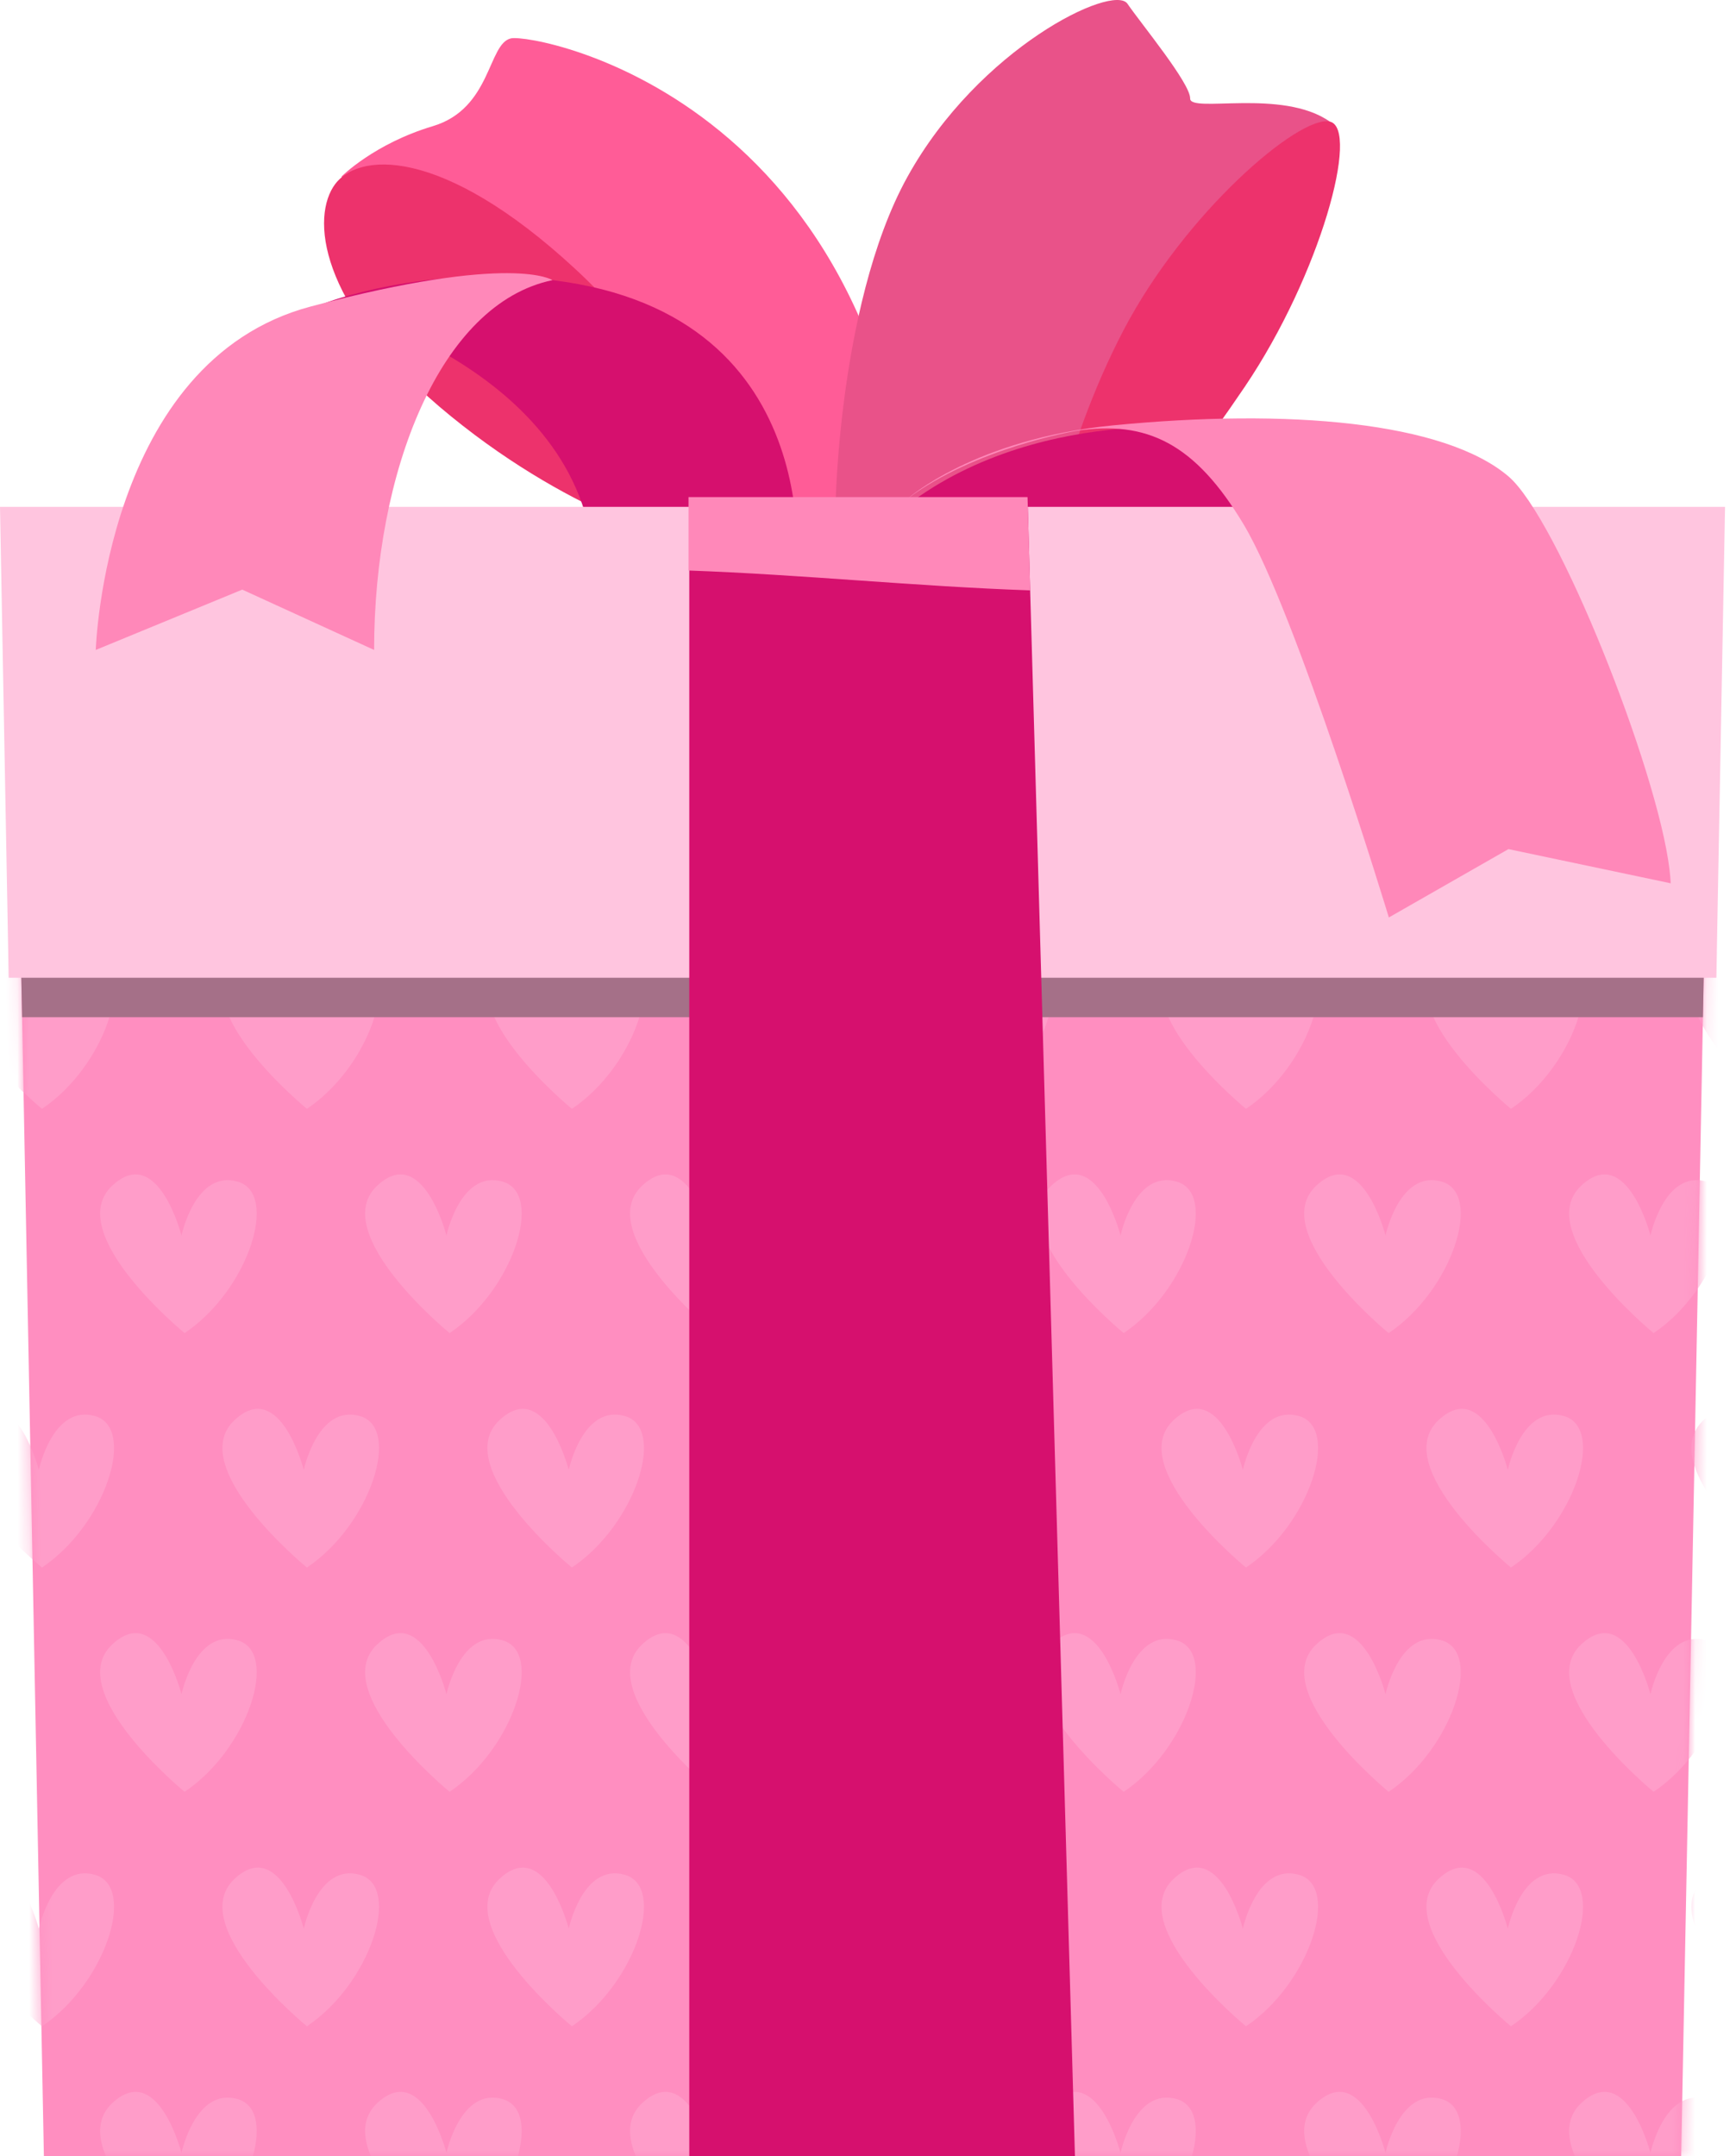
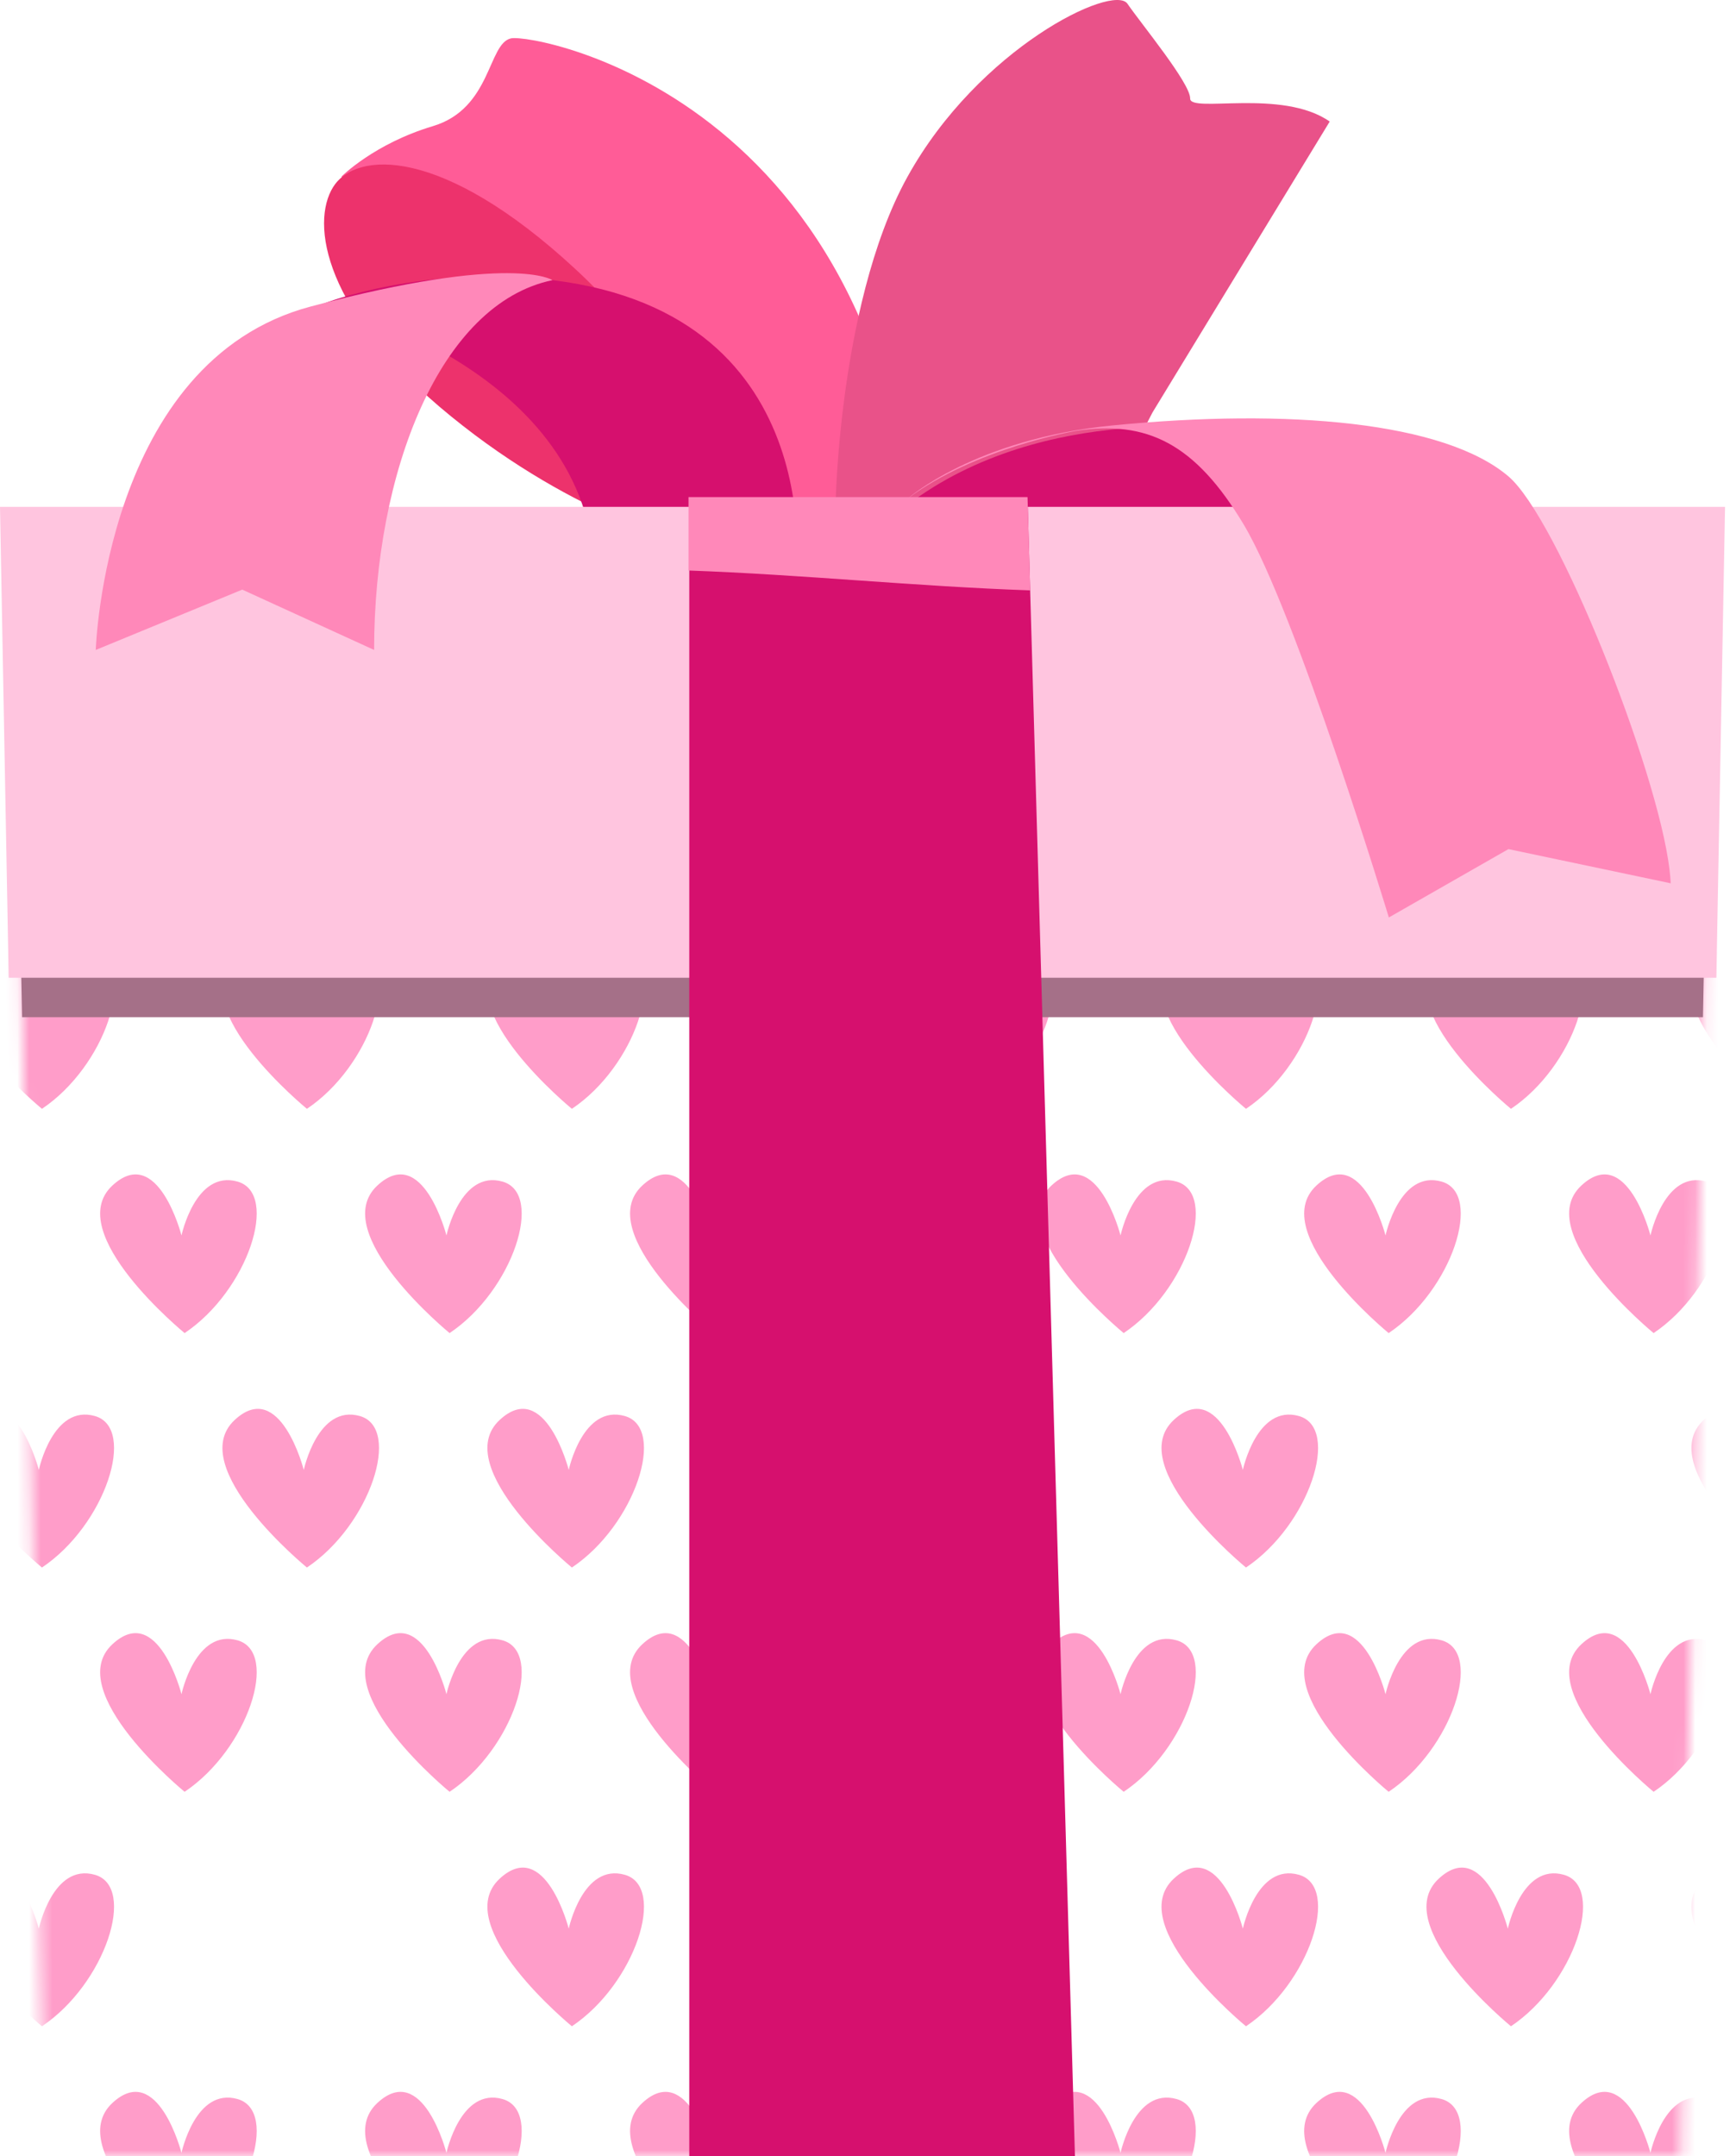
<svg xmlns="http://www.w3.org/2000/svg" width="149" height="185" viewBox="0 0 149 185" fill="none">
  <path d="M29.302 15.156C29.302 15.156 32.106 12.332 37.147 10.826C42.19 9.32 41.862 3.745 43.853 3.293C45.846 2.842 78.196 8.617 78.721 52.652L59.388 47.092L29.302 15.156Z" fill="#FF5C97" />
  <path d="M66.577 49.028C66.577 49.028 60.796 33.642 49.366 23.071C37.935 12.504 30.542 12.937 28.595 16.045C26.649 19.156 27.756 26.802 38.693 35.71C49.63 44.619 59.481 46.768 59.481 46.768L66.577 49.028Z" fill="#ED326C" />
  <path d="M71.798 47.111C71.41 45.663 71.744 26.287 77.872 15.199C83.999 4.107 95.555 -1.441 96.769 0.322C97.981 2.086 102.172 7.155 102.149 8.45C102.127 9.742 110.035 7.563 114.128 10.43L98.922 35.385L89.927 52.745L71.798 47.111Z" fill="#E95289" />
-   <path d="M89.436 49.089C89.436 49.089 91.137 38.474 96.419 28.358C101.704 18.244 111.511 9.862 114.127 10.43C116.741 10.995 113.345 23.565 106.827 33.206C100.312 42.851 92.704 51.64 92.704 51.64L91.365 48.974L89.436 49.089Z" fill="#ED326C" />
  <path d="M68.262 50.276C68.262 50.276 71.758 27.013 47.419 24.038C36.379 22.688 27.82 26.033 27.82 26.033C27.82 26.033 50.03 31.414 50.973 48.389L68.262 50.276Z" fill="#D6106E" />
  <path d="M78.512 47.365H113.704L104.146 36.808C104.146 36.808 86.957 34.555 75.638 45.222L78.512 47.365Z" fill="#D6106E" />
-   <path d="M144.294 185H3.766L1.097 45.492H146.962L144.294 185Z" fill="#FF8EC0" />
  <mask id="mask0_1309_28" style="mask-type:alpha" maskUnits="userSpaceOnUse" x="1" y="45" width="146" height="140">
    <path d="M144.294 185H3.766L1.097 45.492H146.962L144.294 185Z" fill="black" />
  </mask>
  <g mask="url(#mask0_1309_28)">
    <path d="M3.601 95.144C3.601 95.144 -6.938 86.526 -2.604 82.488C1.306 78.845 3.332 86.769 3.332 86.769C3.332 86.769 4.53 81.119 8.146 82.145C11.76 83.172 9.038 91.507 3.601 95.144Z" fill="#FF9DC9" />
    <path d="M26.342 95.144C26.342 95.144 15.803 86.526 20.137 82.488C24.047 78.845 26.073 86.769 26.073 86.769C26.073 86.769 27.273 81.119 30.888 82.145C34.502 83.172 31.78 91.507 26.342 95.144Z" fill="#FF9DC9" />
    <path d="M49.085 95.144C49.085 95.144 38.546 86.526 42.879 82.488C46.789 78.845 48.815 86.769 48.815 86.769C48.815 86.769 50.014 81.119 53.629 82.145C57.244 83.172 54.522 91.507 49.085 95.144Z" fill="#FF9DC9" />
    <path d="M71.826 95.144C71.826 95.144 61.287 86.526 65.621 82.488C69.531 78.845 71.557 86.769 71.557 86.769C71.557 86.769 72.755 81.119 76.371 82.145C79.986 83.172 77.263 91.507 71.826 95.144Z" fill="#FF9DC9" />
    <path d="M-6.896 114.387C-6.896 114.387 -17.435 105.769 -13.101 101.731C-9.191 98.088 -7.165 106.012 -7.165 106.012C-7.165 106.012 -5.966 100.362 -2.35 101.389C1.264 102.416 -1.458 110.75 -6.896 114.387Z" fill="#FF9DC9" />
    <path d="M15.845 114.387C15.845 114.387 5.307 105.769 9.641 101.731C13.551 98.088 15.577 106.012 15.577 106.012C15.577 106.012 16.776 100.362 20.391 101.389C24.005 102.416 21.283 110.75 15.845 114.387Z" fill="#FF9DC9" />
    <path d="M38.588 114.387C38.588 114.387 28.049 105.769 32.383 101.731C36.293 98.088 38.319 106.012 38.319 106.012C38.319 106.012 39.519 100.362 43.134 101.389C46.748 102.416 44.025 110.75 38.588 114.387Z" fill="#FF9DC9" />
    <path d="M61.328 114.387C61.328 114.387 50.791 105.769 55.124 101.731C59.034 98.088 61.06 106.012 61.06 106.012C61.06 106.012 62.259 100.362 65.874 101.389C69.489 102.416 66.767 110.75 61.328 114.387Z" fill="#FF9DC9" />
    <path d="M3.601 134.504C3.601 134.504 -6.938 125.886 -2.604 121.848C1.306 118.206 3.332 126.129 3.332 126.129C3.332 126.129 4.53 120.479 8.146 121.505C11.76 122.532 9.038 130.867 3.601 134.504Z" fill="#FF9DC9" />
    <path d="M26.342 134.504C26.342 134.504 15.803 125.886 20.137 121.848C24.047 118.206 26.073 126.129 26.073 126.129C26.073 126.129 27.273 120.479 30.888 121.505C34.502 122.532 31.78 130.867 26.342 134.504Z" fill="#FF9DC9" />
    <path d="M49.085 134.504C49.085 134.504 38.546 125.886 42.879 121.848C46.789 118.206 48.815 126.129 48.815 126.129C48.815 126.129 50.014 120.479 53.629 121.505C57.244 122.532 54.522 130.867 49.085 134.504Z" fill="#FF9DC9" />
    <path d="M71.826 134.504C71.826 134.504 61.287 125.886 65.621 121.848C69.531 118.206 71.557 126.129 71.557 126.129C71.557 126.129 72.755 120.479 76.371 121.505C79.986 122.532 77.263 130.867 71.826 134.504Z" fill="#FF9DC9" />
    <path d="M-6.896 153.748C-6.896 153.748 -17.435 145.131 -13.101 141.093C-9.191 137.449 -7.165 145.373 -7.165 145.373C-7.165 145.373 -5.966 139.724 -2.35 140.75C1.264 141.777 -1.458 150.111 -6.896 153.748Z" fill="#FF9DC9" />
    <path d="M15.845 153.748C15.845 153.748 5.307 145.131 9.641 141.093C13.551 137.449 15.577 145.373 15.577 145.373C15.577 145.373 16.776 139.724 20.391 140.75C24.005 141.777 21.283 150.111 15.845 153.748Z" fill="#FF9DC9" />
    <path d="M38.588 153.748C38.588 153.748 28.049 145.131 32.383 141.093C36.293 137.449 38.319 145.373 38.319 145.373C38.319 145.373 39.519 139.724 43.134 140.75C46.748 141.777 44.025 150.111 38.588 153.748Z" fill="#FF9DC9" />
    <path d="M61.328 153.748C61.328 153.748 50.791 145.131 55.124 141.093C59.034 137.449 61.06 145.373 61.06 145.373C61.06 145.373 62.259 139.724 65.874 140.75C69.489 141.777 66.767 150.111 61.328 153.748Z" fill="#FF9DC9" />
    <path d="M3.601 173.867C3.601 173.867 -6.938 165.249 -2.604 161.21C1.306 157.568 3.332 165.492 3.332 165.492C3.332 165.492 4.53 159.842 8.146 160.869C11.76 161.895 9.038 170.23 3.601 173.867Z" fill="#FF9DC9" />
-     <path d="M26.342 173.867C26.342 173.867 15.803 165.249 20.137 161.21C24.047 157.568 26.073 165.492 26.073 165.492C26.073 165.492 27.273 159.842 30.888 160.869C34.502 161.895 31.78 170.23 26.342 173.867Z" fill="#FF9DC9" />
    <path d="M49.085 173.867C49.085 173.867 38.546 165.249 42.879 161.21C46.789 157.568 48.815 165.492 48.815 165.492C48.815 165.492 50.014 159.842 53.629 160.869C57.244 161.895 54.522 170.23 49.085 173.867Z" fill="#FF9DC9" />
    <path d="M71.826 173.867C71.826 173.867 61.287 165.249 65.621 161.21C69.531 157.568 71.557 165.492 71.557 165.492C71.557 165.492 72.755 159.842 76.371 160.869C79.986 161.895 77.263 170.23 71.826 173.867Z" fill="#FF9DC9" />
    <path d="M-6.896 193.11C-6.896 193.11 -17.435 184.492 -13.101 180.453C-9.191 176.811 -7.165 184.735 -7.165 184.735C-7.165 184.735 -5.966 179.086 -2.35 180.112C1.264 181.139 -1.458 189.474 -6.896 193.11Z" fill="#FF9DC9" />
    <path d="M15.845 193.11C15.845 193.11 5.307 184.492 9.641 180.453C13.551 176.811 15.577 184.735 15.577 184.735C15.577 184.735 16.776 179.086 20.391 180.112C24.005 181.139 21.283 189.474 15.845 193.11Z" fill="#FF9DC9" />
    <path d="M38.588 193.11C38.588 193.11 28.049 184.492 32.383 180.453C36.293 176.811 38.319 184.735 38.319 184.735C38.319 184.735 39.519 179.086 43.134 180.112C46.748 181.139 44.025 189.474 38.588 193.11Z" fill="#FF9DC9" />
    <path d="M61.328 193.11C61.328 193.11 50.791 184.492 55.124 180.453C59.034 176.811 61.06 184.735 61.06 184.735C61.06 184.735 62.259 179.086 65.874 180.112C69.489 181.139 66.767 189.474 61.328 193.11Z" fill="#FF9DC9" />
    <path d="M84.2 95.144C84.2 95.144 73.661 86.526 77.995 82.488C81.905 78.845 83.931 86.769 83.931 86.769C83.931 86.769 85.13 81.119 88.746 82.145C92.36 83.172 89.637 91.507 84.2 95.144Z" fill="#FF9DC9" />
    <path d="M106.942 95.144C106.942 95.144 96.403 86.526 100.737 82.488C104.647 78.845 106.673 86.769 106.673 86.769C106.673 86.769 107.872 81.119 111.487 82.145C115.101 83.172 112.38 91.507 106.942 95.144Z" fill="#FF9DC9" />
    <path d="M129.684 95.144C129.684 95.144 119.145 86.526 123.478 82.488C127.388 78.845 129.415 86.769 129.415 86.769C129.415 86.769 130.613 81.119 134.228 82.145C137.843 83.172 135.121 91.507 129.684 95.144Z" fill="#FF9DC9" />
    <path d="M152.425 95.144C152.425 95.144 141.886 86.526 146.22 82.488C150.13 78.845 152.156 86.769 152.156 86.769C152.156 86.769 153.355 81.119 156.971 82.145C160.586 83.172 157.863 91.507 152.425 95.144Z" fill="#FF9DC9" />
    <path d="M73.703 114.387C73.703 114.387 63.164 105.769 67.498 101.731C71.408 98.088 73.434 106.012 73.434 106.012C73.434 106.012 74.633 100.362 78.249 101.389C81.863 102.416 79.141 110.75 73.703 114.387Z" fill="#FF9DC9" />
    <path d="M96.445 114.387C96.445 114.387 85.906 105.769 90.24 101.731C94.15 98.088 96.176 106.012 96.176 106.012C96.176 106.012 97.376 100.362 100.99 101.389C104.605 102.416 101.883 110.75 96.445 114.387Z" fill="#FF9DC9" />
    <path d="M119.187 114.387C119.187 114.387 108.649 105.769 112.983 101.731C116.893 98.088 118.919 106.012 118.919 106.012C118.919 106.012 120.118 100.362 123.733 101.389C127.347 102.416 124.625 110.75 119.187 114.387Z" fill="#FF9DC9" />
    <path d="M141.928 114.387C141.928 114.387 131.39 105.769 135.723 101.731C139.633 98.088 141.659 106.012 141.659 106.012C141.659 106.012 142.859 100.362 146.474 101.389C150.089 102.416 147.367 110.75 141.928 114.387Z" fill="#FF9DC9" />
    <path d="M84.2 134.504C84.2 134.504 73.661 125.886 77.995 121.848C81.905 118.206 83.931 126.129 83.931 126.129C83.931 126.129 85.13 120.479 88.746 121.505C92.36 122.532 89.637 130.867 84.2 134.504Z" fill="#FF9DC9" />
    <path d="M106.942 134.504C106.942 134.504 96.403 125.886 100.737 121.848C104.647 118.206 106.673 126.129 106.673 126.129C106.673 126.129 107.872 120.479 111.487 121.505C115.101 122.532 112.38 130.867 106.942 134.504Z" fill="#FF9DC9" />
-     <path d="M129.684 134.504C129.684 134.504 119.145 125.886 123.478 121.848C127.388 118.206 129.415 126.129 129.415 126.129C129.415 126.129 130.613 120.479 134.228 121.505C137.843 122.532 135.121 130.867 129.684 134.504Z" fill="#FF9DC9" />
    <path d="M152.425 134.504C152.425 134.504 141.886 125.886 146.22 121.848C150.13 118.206 152.156 126.129 152.156 126.129C152.156 126.129 153.355 120.479 156.971 121.505C160.586 122.532 157.863 130.867 152.425 134.504Z" fill="#FF9DC9" />
    <path d="M73.703 153.748C73.703 153.748 63.164 145.131 67.498 141.093C71.408 137.449 73.434 145.373 73.434 145.373C73.434 145.373 74.633 139.724 78.249 140.75C81.863 141.777 79.141 150.111 73.703 153.748Z" fill="#FF9DC9" />
    <path d="M96.445 153.748C96.445 153.748 85.906 145.131 90.24 141.093C94.15 137.449 96.176 145.373 96.176 145.373C96.176 145.373 97.376 139.724 100.99 140.75C104.605 141.777 101.883 150.111 96.445 153.748Z" fill="#FF9DC9" />
    <path d="M119.187 153.748C119.187 153.748 108.649 145.131 112.983 141.093C116.893 137.449 118.919 145.373 118.919 145.373C118.919 145.373 120.118 139.724 123.733 140.75C127.347 141.777 124.625 150.111 119.187 153.748Z" fill="#FF9DC9" />
    <path d="M141.928 153.748C141.928 153.748 131.39 145.131 135.723 141.093C139.633 137.449 141.659 145.373 141.659 145.373C141.659 145.373 142.859 139.724 146.474 140.75C150.089 141.777 147.367 150.111 141.928 153.748Z" fill="#FF9DC9" />
    <path d="M84.2 173.867C84.2 173.867 73.661 165.249 77.995 161.21C81.905 157.568 83.931 165.492 83.931 165.492C83.931 165.492 85.13 159.842 88.746 160.869C92.36 161.895 89.637 170.23 84.2 173.867Z" fill="#FF9DC9" />
    <path d="M106.942 173.867C106.942 173.867 96.403 165.249 100.737 161.21C104.647 157.568 106.673 165.492 106.673 165.492C106.673 165.492 107.872 159.842 111.487 160.869C115.101 161.895 112.38 170.23 106.942 173.867Z" fill="#FF9DC9" />
    <path d="M129.684 173.867C129.684 173.867 119.145 165.249 123.478 161.21C127.388 157.568 129.415 165.492 129.415 165.492C129.415 165.492 130.613 159.842 134.228 160.869C137.843 161.895 135.121 170.23 129.684 173.867Z" fill="#FF9DC9" />
    <path d="M152.425 173.867C152.425 173.867 141.886 165.249 146.22 161.21C150.13 157.568 152.156 165.492 152.156 165.492C152.156 165.492 153.355 159.842 156.971 160.869C160.586 161.895 157.863 170.23 152.425 173.867Z" fill="#FF9DC9" />
    <path d="M73.703 193.11C73.703 193.11 63.164 184.492 67.498 180.453C71.408 176.811 73.434 184.735 73.434 184.735C73.434 184.735 74.633 179.086 78.249 180.112C81.863 181.139 79.141 189.474 73.703 193.11Z" fill="#FF9DC9" />
    <path d="M96.445 193.11C96.445 193.11 85.906 184.492 90.24 180.453C94.15 176.811 96.176 184.735 96.176 184.735C96.176 184.735 97.376 179.086 100.99 180.112C104.605 181.139 101.883 189.474 96.445 193.11Z" fill="#FF9DC9" />
    <path d="M119.187 193.11C119.187 193.11 108.649 184.492 112.983 180.453C116.893 176.811 118.919 184.735 118.919 184.735C118.919 184.735 120.118 179.086 123.733 180.112C127.347 181.139 124.625 189.474 119.187 193.11Z" fill="#FF9DC9" />
    <path d="M141.928 193.11C141.928 193.11 131.39 184.492 135.723 180.453C139.633 176.811 141.659 184.735 141.659 184.735C141.659 184.735 142.859 179.086 146.474 180.112C150.089 181.139 147.367 189.474 141.928 193.11Z" fill="#FF9DC9" />
  </g>
  <path d="M146.165 87.284L146.962 45.745H1.097L1.894 87.284H146.165Z" fill="#A57088" />
  <path d="M147.313 83.896L148.06 43.492H0L0.746 83.896H147.313Z" fill="#FFC5DF" />
  <path d="M59.16 42.684V185H92.262L88.191 42.684H59.16Z" fill="#D6106E" />
  <path d="M88.42 50.658L88.191 42.655H59.095V48.954C68.834 49.299 78.644 50.322 88.42 50.658Z" fill="#FF88B9" />
  <path d="M77.888 42.799C77.888 42.799 83.644 37.668 95.506 36.502C110.622 35.018 123.968 36.201 129.468 40.875C133.687 44.46 142.24 65.976 143.288 74.573C143.343 75.019 143.38 75.428 143.398 75.792L129.469 72.859L119.204 78.725C119.204 78.725 111.267 52.559 106.741 44.998C102.577 38.044 98.423 36.032 92.345 36.976C92.343 36.975 83.676 38.437 77.888 42.799Z" fill="#FF88B9" />
  <path d="M47.419 24.039C37.77 26.034 32.11 40.513 32.11 55.769L20.793 50.593L8.219 55.769C8.219 55.769 8.985 31.005 26.652 26.305C44.025 21.686 47.419 24.039 47.419 24.039Z" fill="#FF88B9" />
</svg>